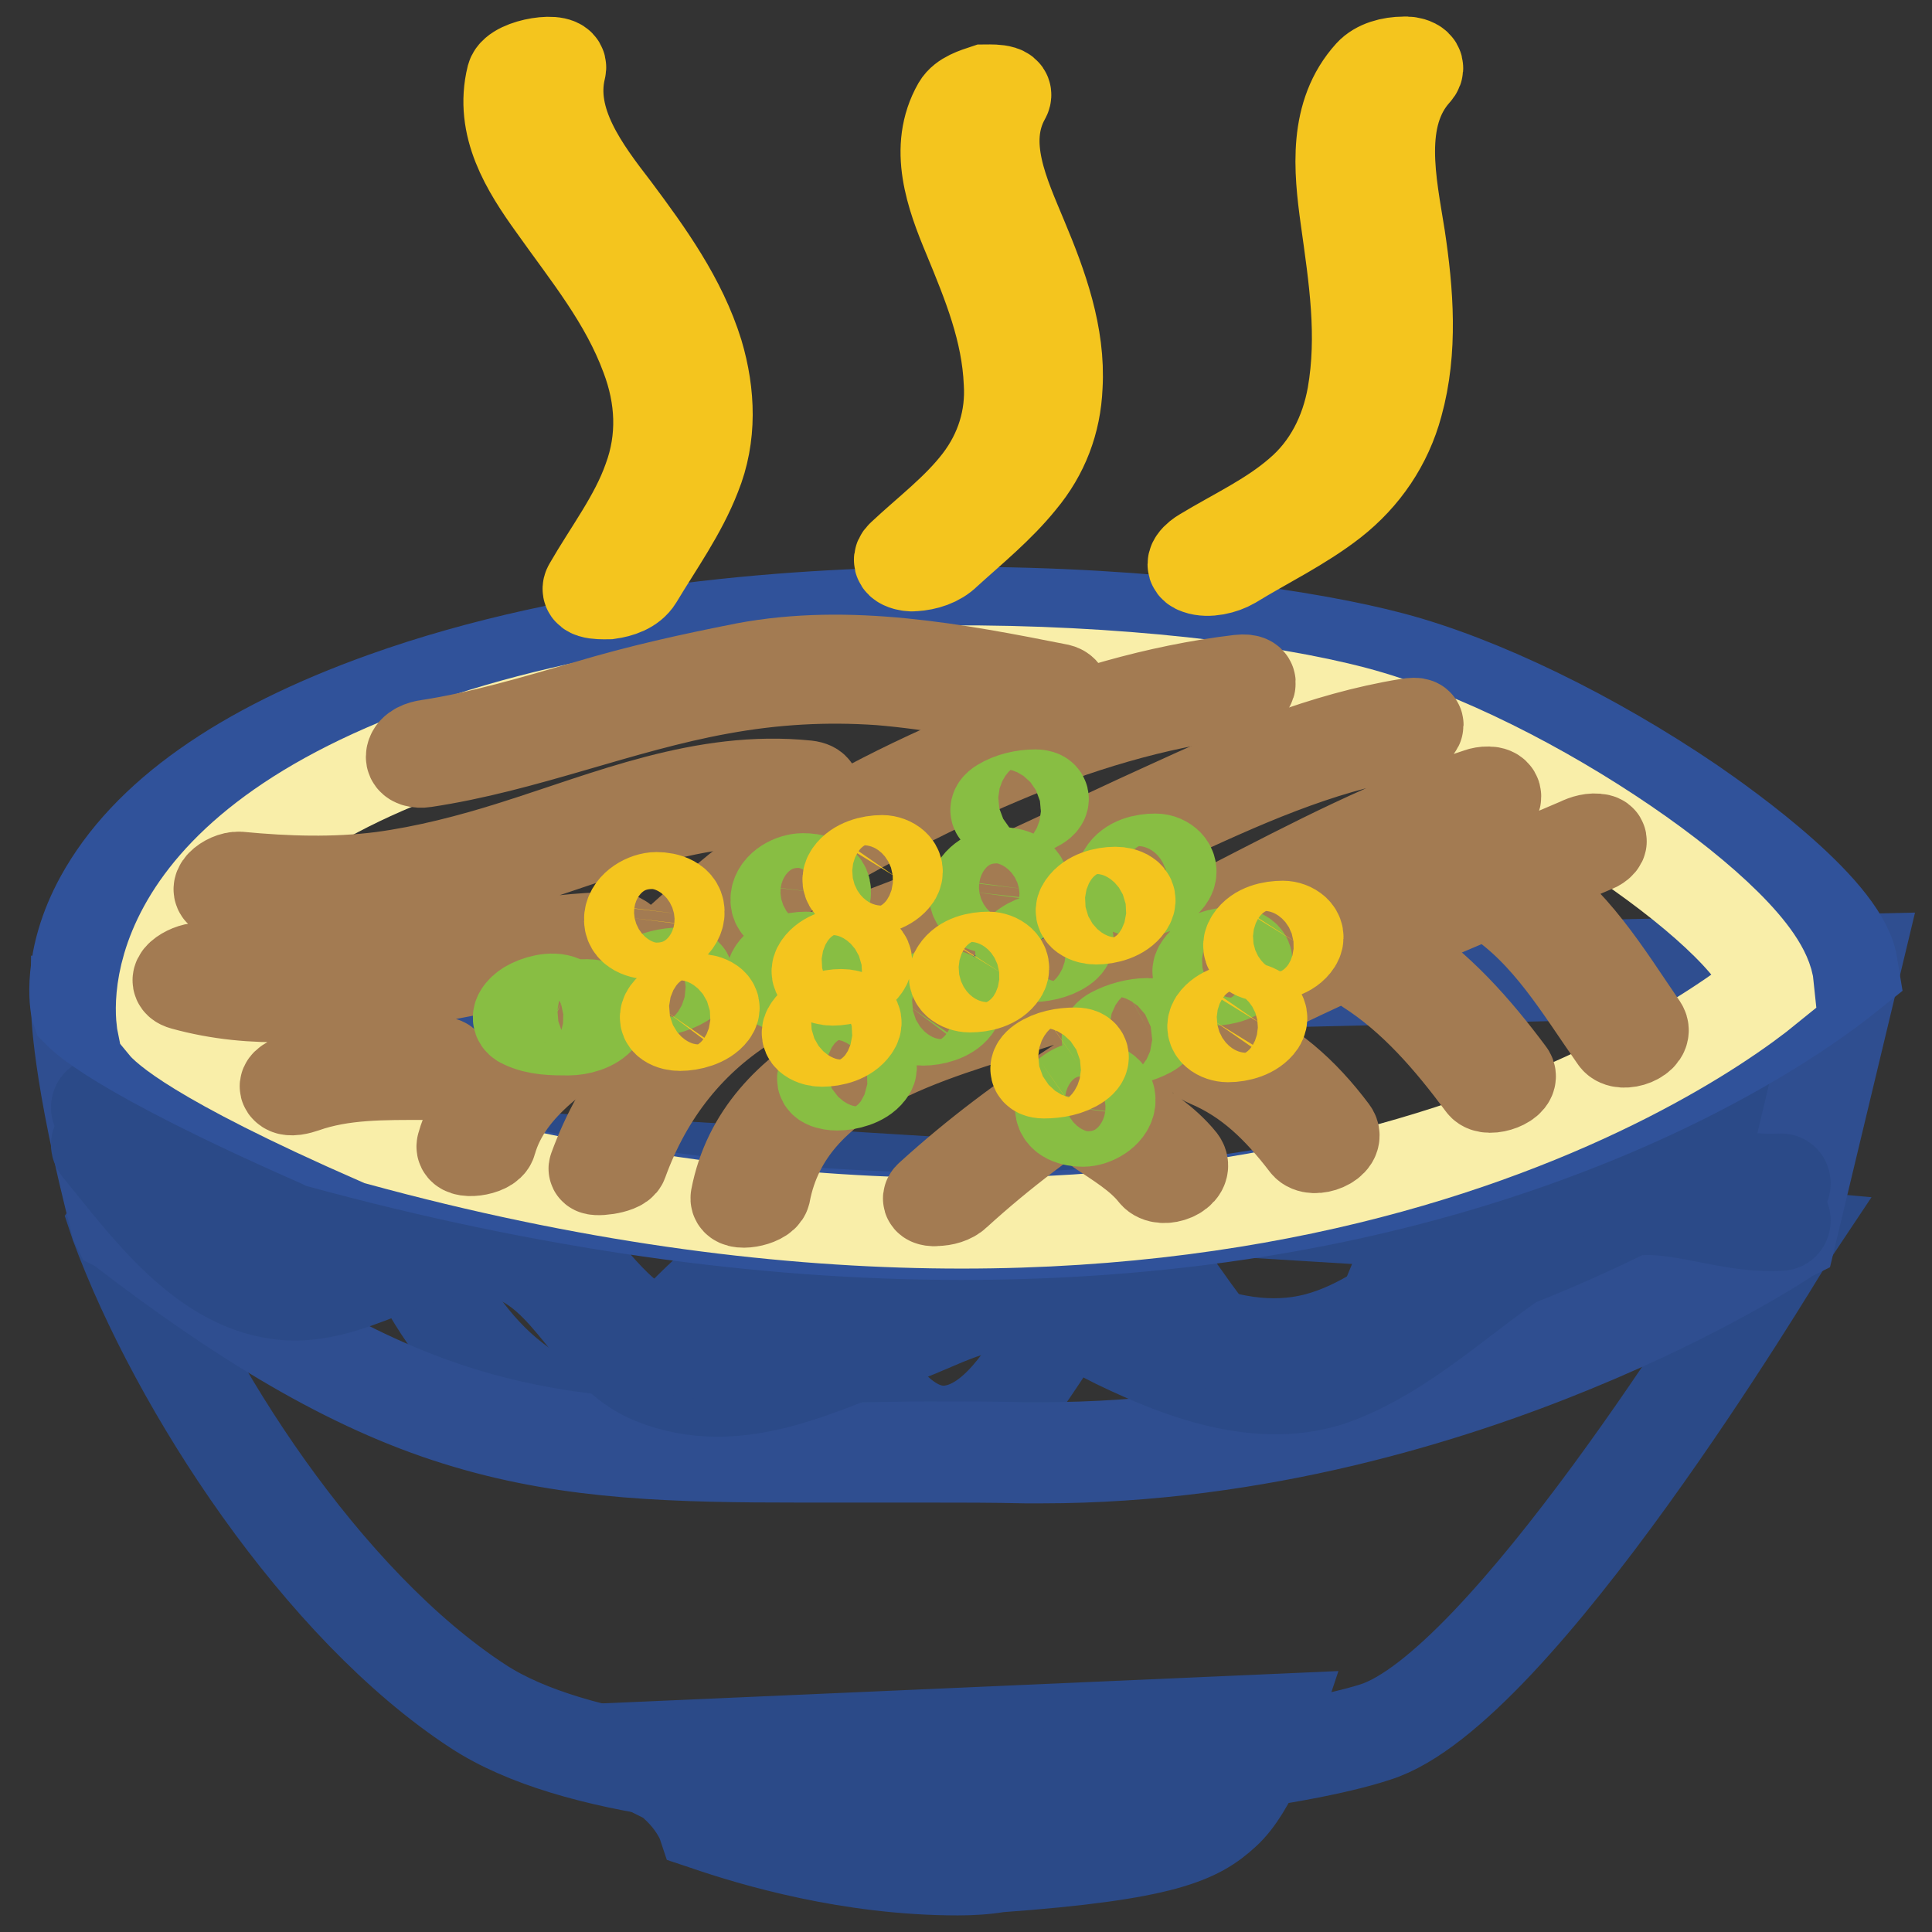
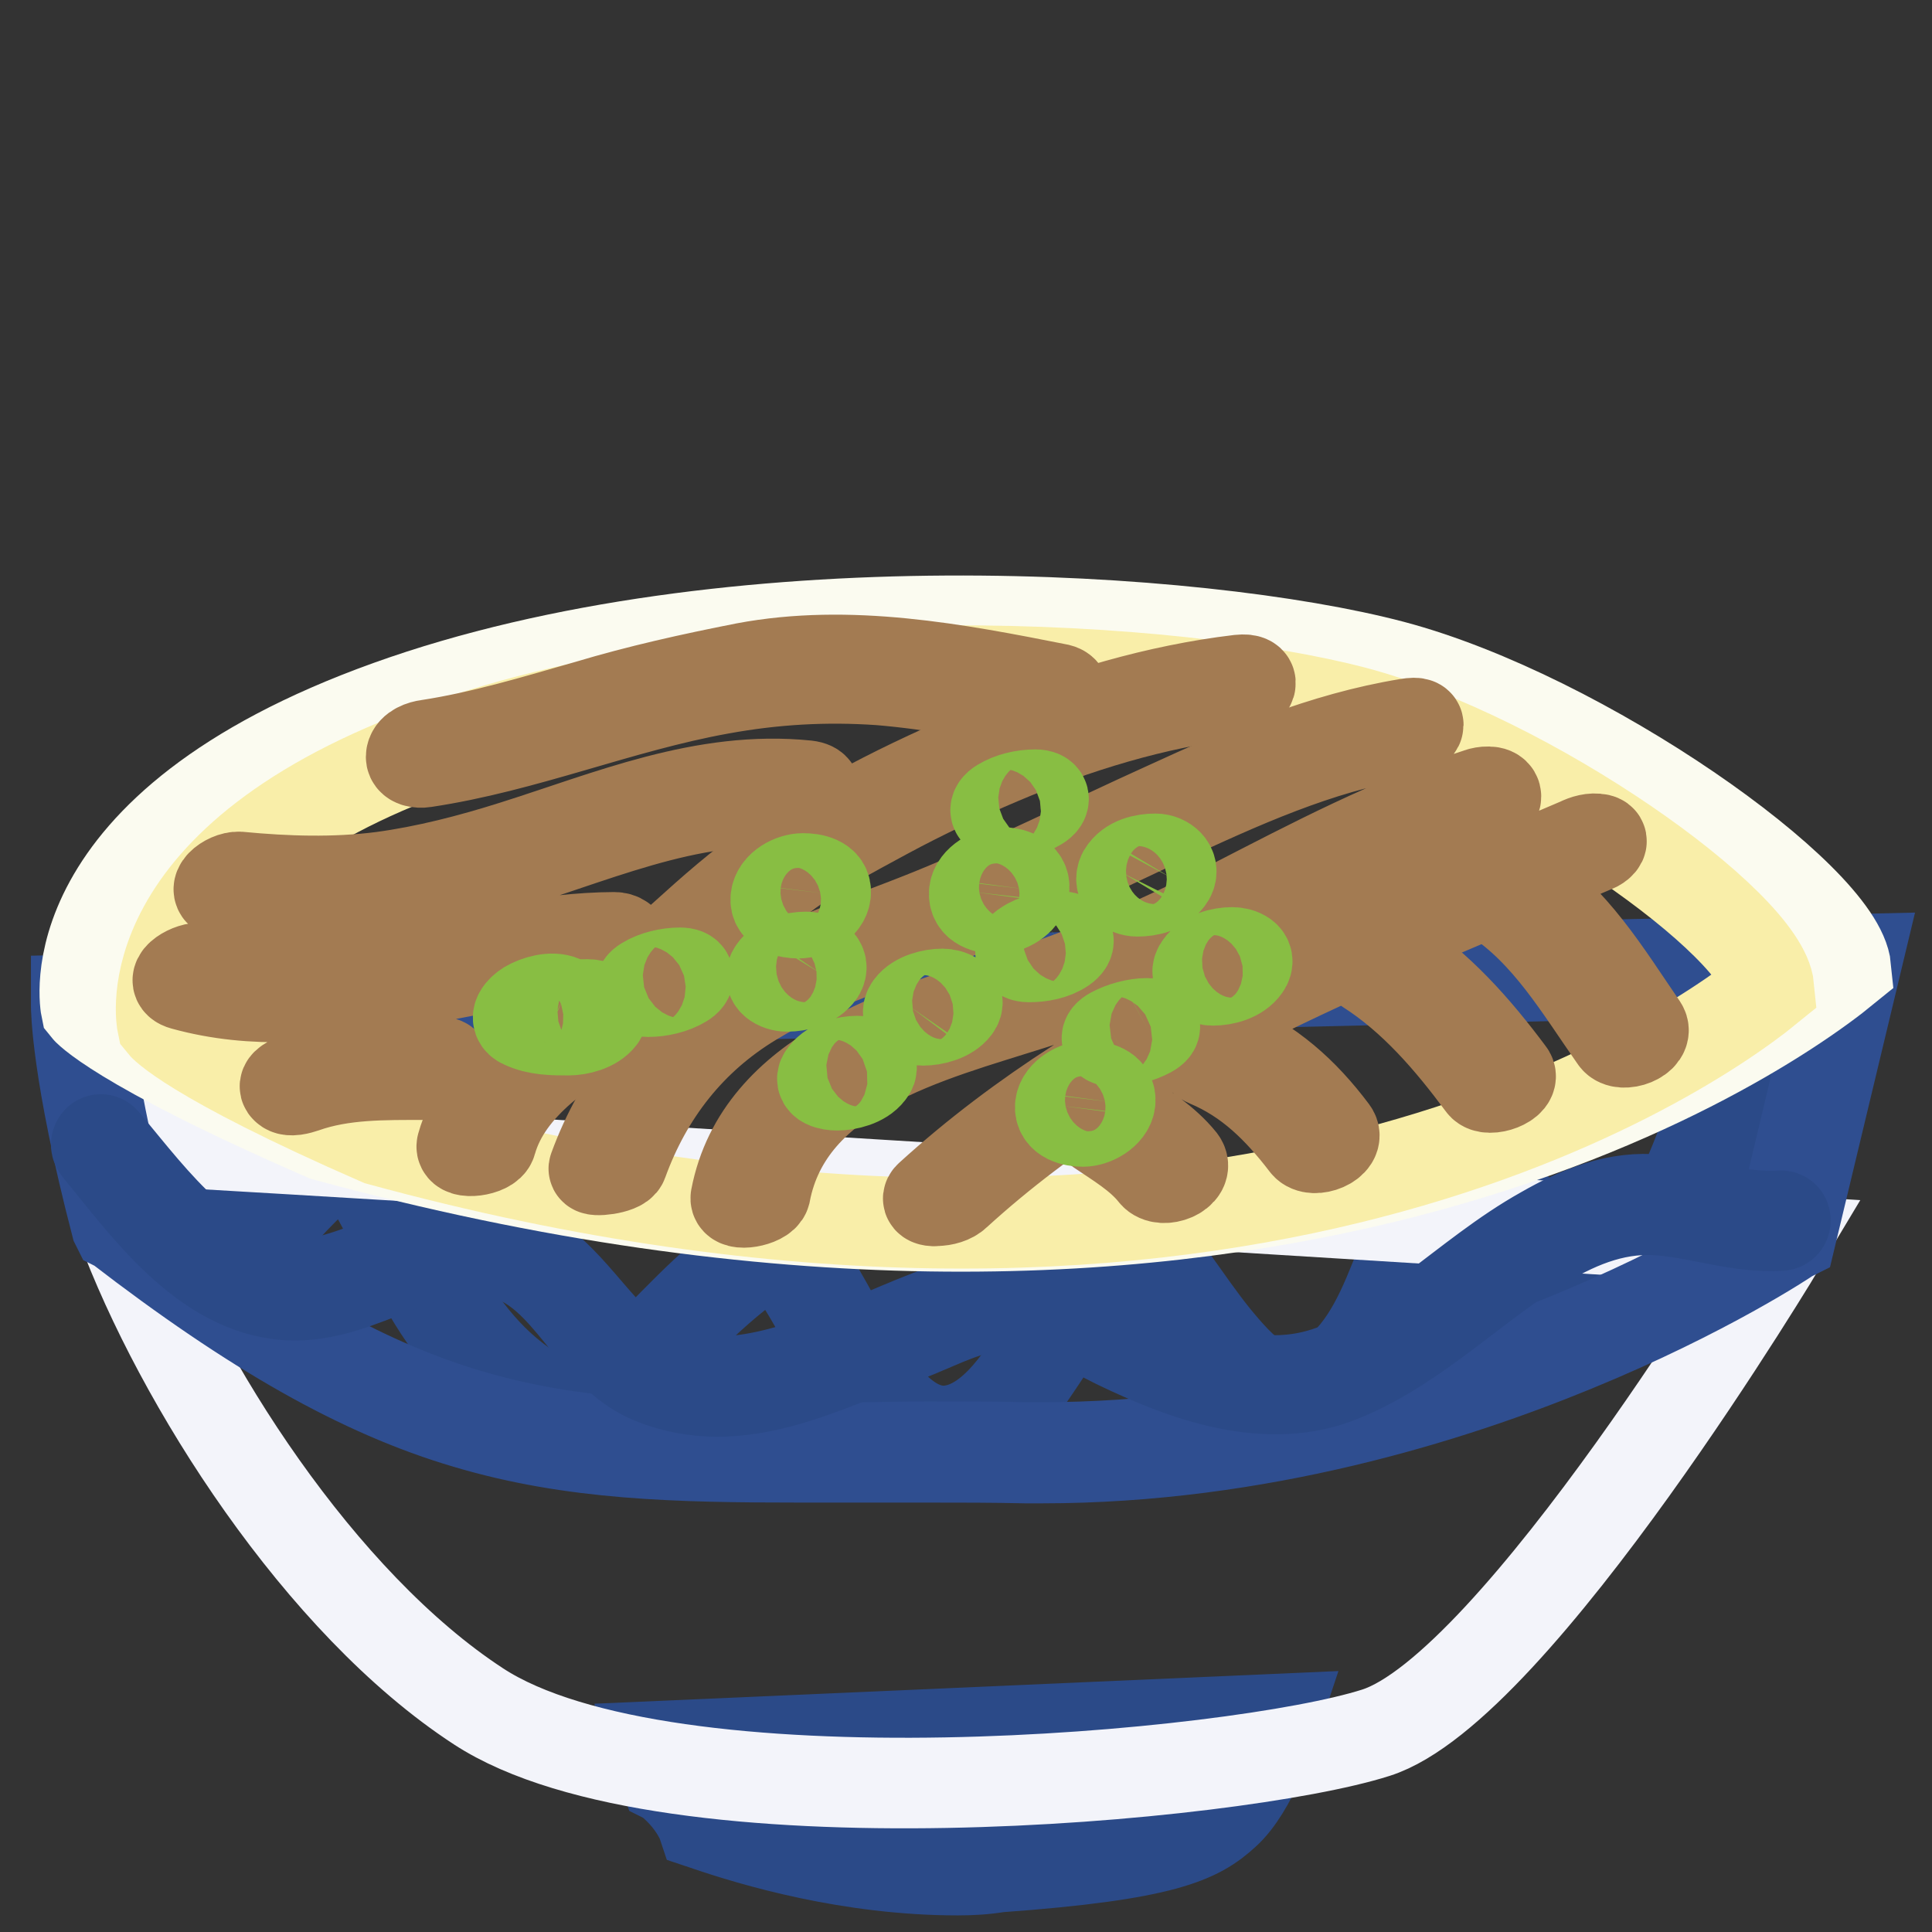
<svg xmlns="http://www.w3.org/2000/svg" version="1.1" x="0px" y="0px" viewBox="0 0 256 256" enable-background="new 0 0 256 256" xml:space="preserve">
  <rect x="0" y="0" width="256" height="256" fill="#333333" stroke="none" />
  <g>
-     <path stroke-width="12" fill-opacity="0" stroke="#e5e9f5" d="M87.8,232.1l1.1,3.2c2,1.6,3.6,3.6,4.7,5.8c6.5,2.3,22.1,7,38.7,5.8c21.7-1.6,26-3.8,29.6-7 c3.6-3.2,6.1-11.3,6.1-11.3L87.8,232.1L87.8,232.1z" />
+     <path stroke-width="12" fill-opacity="0" stroke="#e5e9f5" d="M87.8,232.1l1.1,3.2c2,1.6,3.6,3.6,4.7,5.8c6.5,2.3,22.1,7,38.7,5.8c21.7-1.6,26-3.8,29.6-7 c3.6-3.2,6.1-11.3,6.1-11.3L87.8,232.1L87.8,232.1" />
    <path stroke-width="12" fill-opacity="0" stroke="#2b4a88" d="M126.9,247.8L126.9,247.8c-14.3,0-27.1-3.8-33.5-6l-0.3-0.1l-0.1-0.3c-1-2.2-2.6-4.1-4.5-5.6l-0.2-0.1 l-1.4-4.3l82-3.6l-0.3,0.9c-0.1,0.3-2.6,8.3-6.3,11.6c-3.5,3.2-7.8,5.5-30,7.1C130.5,247.7,128.7,247.8,126.9,247.8L126.9,247.8z  M94.1,240.6c6.4,2.2,18.9,5.8,32.8,5.8h0c1.8,0,3.6-0.1,5.4-0.2c21.8-1.6,25.9-3.8,29.2-6.8c2.7-2.4,4.8-7.9,5.6-10.1l-78.3,3.4 l0.7,2.2C91.4,236.5,93,238.5,94.1,240.6L94.1,240.6z M26.5,170.3c7.9-4.7,12.5-13.1,20.2-18.1l-0.9-0.2 c4.4,5.9,7.2,12.8,10.9,19.1c3.8,6.5,8.6,11.9,15.3,15.5c1.9,1,4,1.9,6.1,1.3c2.3-0.7,4-3.2,5.4-4.9c5.7-6.6,12.2-13.4,19.6-18 l-0.8-0.1c4.4,4.5,6.9,10.8,10.3,16.1c2.8,4.4,6.7,9.8,12.5,9.7c5.8,0,10-6.3,12.8-10.5c3.7-5.4,6.5-12.4,11.7-16.7h-1 c4.5,4.6,7.7,10.3,11.8,15.3c3,3.7,7.6,8.2,12.8,6.5c5.8-1.9,9.1-8.2,11.5-13.3c2.6-5.8,4.4-12.7,9.2-17.2l-0.8,0.1 c7.4,5.5,12.3,13.5,19.4,19.4c0.3,0.2,0.7,0.3,1,0c8.7-9.6,14-22.7,17-35.2l-1.2,0.2c2.5,3.9,3.9,8.4,6.7,12.1 c0.5,0.7,1.7,0,1.2-0.7c-2.8-3.7-4.2-8.2-6.7-12.1c-0.3-0.5-1.1-0.4-1.2,0.2c-2.9,12.3-8,25.2-16.6,34.7h1 c-7.1-5.9-12.1-14-19.6-19.6c-0.2-0.2-0.6-0.1-0.8,0.1c-8.6,8.1-7.8,23.4-18.7,29.5c-5.6,3.1-10.3-2.3-13.6-6.3 c-3.8-4.7-6.9-10.1-11.1-14.4c-0.3-0.3-0.7-0.2-0.9,0c-4.4,3.6-7.1,9.4-10.1,14.1c-2.9,4.7-7.2,12.3-13.5,12.7 c-5.8,0.3-9.9-6.6-12.5-10.9c-3-4.9-5.4-10.5-9.4-14.6c-0.2-0.2-0.6-0.3-0.8-0.1c-6.7,4.1-12.1,10-17.6,15.6 c-2.1,2.1-3.7,4.8-6.1,6.6c-2.3,1.7-5.2,0-7.3-1.2c-12.9-7.3-16.3-22.2-24.6-33.5c-0.2-0.3-0.6-0.5-0.9-0.2 c-7.6,5-12.3,13.4-20.2,18.1C25.1,169.6,25.8,170.8,26.5,170.3L26.5,170.3z M17.6,164.4c7.8-2.3,12.8-9.7,16.5-16.4 c0.4-0.8-0.7-1.4-1.2-0.7c-3.6,6.4-8.3,13.6-15.7,15.8C16.4,163.3,16.8,164.6,17.6,164.4z" />
    <path stroke-width="12" fill-opacity="0" stroke="#f3f4fa" d="M18.6,151.1c0.1,0.6,0.1,1.2,0.1,1.9c0,3.3-1,6.5-2.7,9.1c7.8,21.1,26.4,50.3,47.4,64 c25.1,16.4,100.4,9.4,118.9,3.5c18.6-5.9,54-65.2,54-65.2S56.1,153.2,18.6,151.1L18.6,151.1z" />
-     <path stroke-width="12" fill-opacity="0" stroke="#2b4a88" d="M119.7,236.9L119.7,236.9c-18.7,0-43.7-1.8-56.7-10.3c-20.7-13.5-39.7-42.6-47.7-64.3l-0.1-0.3l0.2-0.3 c1.7-2.7,2.6-5.7,2.6-8.8c0-0.6,0-1.2-0.1-1.8l-0.1-0.8l0.8,0c37.2,2,215.9,13.2,217.7,13.3l1.1,0.1l-0.6,0.9 c-1.5,2.4-35.7,59.6-54.4,65.5C172.2,233.5,145.8,236.9,119.7,236.9L119.7,236.9z M16.7,162.2c8,21.5,26.6,50.1,47,63.4 c12.7,8.3,37.5,10,56,10c25.6,0,52.3-3.5,62.4-6.7c16.9-5.4,48.4-56.3,53-64C220,164,56.5,153.9,19.3,151.8c0,0.4,0,0.8,0,1.1 C19.3,156.2,18.4,159.4,16.7,162.2z" />
    <path stroke-width="12" fill-opacity="0" stroke="#d4daee" d="M245.1,127.8l-8.5,35.6c0,0-44.3,29.9-100.8,29.1c-56.5-0.8-73.6,5.3-119.9-30.4 c-5.3-20.6-5.3-28.9-5.3-28.9L245.1,127.8L245.1,127.8z" />
    <path stroke-width="12" fill-opacity="0" stroke="#2f4e90" d="M138.1,193.2c-0.7,0-1.5,0-2.2,0c-4.3-0.1-8.7-0.1-13-0.1c-3.1,0-6.1,0-9,0c-2.7,0-5.3,0-7.7,0 c-16.5,0-30.3-0.3-44.4-4.5c-13.9-4.1-28.2-12.2-46.1-26l-0.2-0.1l-0.1-0.2c-5.3-20.4-5.3-28.8-5.3-29.1v-0.7l236-5.4l-8.8,36.7 l-0.2,0.1c-0.1,0.1-11,7.4-28.6,14.6C192.2,185.2,166.8,193.2,138.1,193.2C138.1,193.2,138.1,193.2,138.1,193.2L138.1,193.2z  M122.8,191.7c4.8,0,9,0,13,0.1c0.7,0,1.5,0,2.2,0h0c28.5,0,53.7-7.9,69.8-14.5c16.1-6.6,26.6-13.3,28.2-14.4l8.2-34.5l-232.9,5.4 c0.1,2.3,0.9,11,5.2,27.9c37.4,28.8,55.5,30.1,89.5,30.1c2.5,0,5.1,0,7.7,0C116.7,191.8,119.7,191.7,122.8,191.7L122.8,191.7z" />
    <path stroke-width="12" fill-opacity="0" stroke="#2b4a88" d="M12.9,152.1c6.4,7.8,14.1,18.8,25.2,19.5c10.1,0.6,18.6-8.4,28.9-5.4c8.5,2.5,11.3,13.2,19.4,16.5 c11.6,4.7,22.6-1.6,33.4-5.5c4.6-1.7,8.7-4.2,13.7-4.3c5.1,0,10,2.9,14.4,5.1c9.1,4.4,20.2,8.5,30.1,4.3 c9.9-4.1,17.5-12.2,26.6-17.6c4.9-2.9,10-4.9,15.8-4.3c5.3,0.5,10.1,2.3,15.5,2c0.9,0,0.9-1.4,0-1.3c-5.5,0.3-10.6-1.5-16.1-2.1 c-5.5-0.6-10.6,1.5-15.3,4.2c-5.2,2.9-9.9,6.8-14.6,10.3c-4.6,3.4-9.7,7.2-15.4,8.7c-12.6,3.3-24-5.5-35.2-9.4c-4-1.4-8-1.3-12,0 c-5.6,1.8-11,4.4-16.5,6.6c-9.6,3.8-20.9,6.5-29.1-1.5c-5.4-5.2-9-12.4-17.1-13.5c-9.1-1.2-16.8,5.8-25.8,5.9 c-5.5,0.1-10.2-3.4-14.1-6.9c-4-3.6-7.4-8-10.8-12.1C13.3,150.5,12.4,151.4,12.9,152.1L12.9,152.1z" />
-     <path stroke-width="12" fill-opacity="0" stroke="#2b4a88" d="M12.9,147.2c6.4,7.8,14.1,18.8,25.2,19.5c10.1,0.6,18.6-8.4,28.9-5.4c8.5,2.5,11.3,13.2,19.4,16.5 c11.6,4.7,22.6-1.6,33.4-5.5c4.6-1.7,8.7-4.2,13.7-4.3c5.1,0,10,2.9,14.4,5.1c9.1,4.4,20.2,8.5,30.1,4.3 c9.9-4.1,17.5-12.2,26.6-17.6c4.9-2.9,10-4.9,15.8-4.3c5.3,0.6,10.1,2.3,15.5,2c0.9,0,0.9-1.4,0-1.3c-5.5,0.3-10.6-1.5-16.1-2.1 c-5.5-0.6-10.6,1.5-15.3,4.2c-5.2,2.9-9.9,6.8-14.6,10.3c-4.6,3.4-9.7,7.2-15.4,8.7c-12.6,3.3-24-5.5-35.2-9.4c-4-1.4-8-1.3-12,0 c-5.6,1.8-11,4.4-16.5,6.6c-9.6,3.8-20.9,6.5-29.1-1.5c-5.4-5.2-9-12.4-17.1-13.5c-9.1-1.2-16.8,5.8-25.8,5.9 c-5.5,0.1-10.2-3.4-14.1-6.9c-4-3.6-7.4-8-10.8-12.1C13.3,145.5,12.4,146.5,12.9,147.2L12.9,147.2z" />
    <path stroke-width="12" fill-opacity="0" stroke="#fbfbf0" d="M11.4,133.6c0,0-5-23.9,40.1-40.1c45.1-16.2,107.6-12,133-5.3c25.3,6.7,59.2,30.7,60.1,40.1 c-14.3,11.7-81.6,54.9-201.5,22.2C15.1,138.3,11.4,133.6,11.4,133.6L11.4,133.6z" />
-     <path stroke-width="12" fill-opacity="0" stroke="#30529a" d="M127.4,163.6c-26.8,0-55.3-4.1-84.7-12.1l-0.2-0.1c-27.8-12.2-31.9-17-32.1-17.2l-0.2-0.2l-0.1-0.3 c-0.1-0.3-1.3-6.5,3.2-14.7c6-10.9,18.6-19.8,37.6-26.6c26-9.3,55.7-11.3,76-11.3c25.8,0,46.7,3.1,57.6,6 c11.7,3.1,26.5,10.3,39.6,19.2c4.8,3.3,20.7,14.6,21.4,21.9l0.1,0.6l-0.5,0.4c-3.3,2.7-15.8,12.2-37.5,20.5 C183.6,158.9,156.6,163.6,127.4,163.6L127.4,163.6z M43.4,149.4c29.1,7.9,57.4,12,84,12c28.9,0,55.6-4.6,79.6-13.8 c20.4-7.8,32.5-16.6,36.4-19.7c-2.2-8.7-33.6-31.8-59.2-38.6c-10.8-2.9-31.5-5.9-57.1-5.9c-20.1,0-49.5,1.9-75.2,11.2 C29,102.8,19.5,112.9,15.6,120c-3.7,6.6-3.3,11.8-3.1,13.1C13.5,134.1,19.2,138.9,43.4,149.4L43.4,149.4z" />
    <path stroke-width="12" fill-opacity="0" stroke="#f9eea9" d="M21.5,135.7c0,0-4.6-21.8,36.6-36.6c41.2-14.8,98.3-10.9,121.4-4.8c23.1,6.1,54.1,28.1,54.9,36.6 c-13.1,10.7-74.5,50.1-184.1,20.2C24.9,140,21.5,135.7,21.5,135.7z" />
    <path stroke-width="12" fill-opacity="0" stroke="#a37b52" d="M65.1,151.3c2.2-7.8,10-12.3,16.3-16.6c8-5.5,14.5-12.8,22.3-18.6c4.2-3.2,9-5.7,13.6-8.2 c5-2.7,10.1-5.1,15.3-7.3c9.9-4.2,20.3-7.4,31-8.7c1.7-0.2,3.4-2.1,0.6-1.8c-10.9,1.3-21.5,4.5-31.6,8.6 c-10.4,4.2-20.8,9.3-30.1,15.6c-8.7,5.9-15.6,14-24.2,20c-6.6,4.5-14.8,9.3-17.1,17.5C60.9,153,64.8,152.5,65.1,151.3z" />
    <path stroke-width="12" fill-opacity="0" stroke="#a37b52" d="M82.5,154c3.3-9.1,9-16.4,17.3-21.4c7.9-4.8,16.9-7.5,25.4-10.9c9.8-3.9,19.3-8.6,28.9-13.1 c10.1-4.7,20.6-9.5,31.7-11.3c1.6-0.2,3.5-1.9,0.7-1.4c-11.1,1.8-21.7,6.3-31.9,11c-10.4,4.7-20.7,9.9-31.3,14.2 c-8.9,3.6-18.2,6.5-26.5,11.5c-8.6,5.2-14.7,12.9-18.1,22.2C78.4,155.3,82.2,154.9,82.5,154z M101.4,158.1 c3.1-16.2,21.8-20.7,35.3-25c9.5-3,18.6-7.1,27.5-11.6c10.6-5.3,21-11,32.3-14.7c0.5-0.2,1.9-0.6,1.7-1.4c-0.2-0.7-1.7-0.5-2.2-0.3 c-11.5,3.7-22.1,9.3-32.8,14.8c-9.5,4.8-19.2,9.1-29.4,12.3c-13.9,4.4-33.1,9.9-36.3,26.5C97.3,159.9,101.1,159.2,101.4,158.1 L101.4,158.1z M126.7,158.2c24.1-22,55.2-33.3,84.7-46c0.3-0.1,1.3-0.8,0.5-1c-0.9-0.2-1.9,0.1-2.7,0.5c-30,12.9-61.5,24.5-86,46.8 c-0.7,0.6,0.6,0.7,0.9,0.6C125,159.1,126.1,158.8,126.7,158.2L126.7,158.2z M56.2,101c13.4-2,25.9-7.3,39.2-9.7 c7.1-1.3,14-1.7,21.2-1.2c7.2,0.6,14.3,2,21.3,3.4c0.9,0.2,2.1-0.1,2.8-0.7c0.6-0.6,0.4-1.3-0.4-1.5c-13.6-2.7-27.8-5.4-41.6-2.8 c-7.1,1.4-13.9,2.9-20.9,5c-7,2-13.9,4.1-21.1,5.2c-0.8,0.1-2,0.5-2.2,1.4C54.3,101,55.6,101.1,56.2,101L56.2,101z" />
    <path stroke-width="12" fill-opacity="0" stroke="#a37b52" d="M198.1,119c7,4.6,11.2,11.9,15.9,18.6c0.9,1.3,4.6-0.1,3.6-1.6c-4.8-7-9.1-14.3-16.4-19 C199.9,116.2,196.3,117.9,198.1,119z M30.1,118.5c11.9,1,23.2,0.1,34.6-3.2c13.4-3.8,26.4-10.3,40.7-8.9c1.5,0.2,4.1-2,1.5-2.3 c-13.7-1.4-26.2,4-38.9,8c-5.7,1.8-11.5,3.3-17.4,4.1c-6.3,0.8-12.6,0.6-18.9,0C30.1,116.1,27.5,118.2,30.1,118.5L30.1,118.5z  M181.2,128.4c6.1,3.9,10.9,9.5,15.2,15.3c0.8,1.1,4.6-0.3,3.6-1.5c-4.4-5.9-9.4-11.6-15.7-15.6 C183.3,125.8,179.7,127.4,181.2,128.4L181.2,128.4z M24.3,130.5c18.8,5.2,36.8-3.9,55.6-4c0.9,0,2-0.3,2.6-1.1 c0.5-0.8-0.4-1.2-1.1-1.2c-18.3,0.1-36.4,9.1-54.7,4.1C25.4,128,22.1,129.9,24.3,130.5z M160,140.7c5.5,2.3,9.4,6.2,13,10.9 c1,1.3,4.7-0.2,3.6-1.7c-3.9-5.2-8.3-9.1-14.3-11.7C160.8,137.6,157.8,139.8,160,140.7L160,140.7z M40.3,144.1 c5.1-1.8,10.6-1.7,16-1.7c1.1,0,4.3-1.7,1.7-1.7c-6.4,0-12.9,0.2-19,2.3c-0.2,0.1-1.7,0.7-1.1,1.2 C38.4,144.7,39.7,144.3,40.3,144.1L40.3,144.1z M145.6,149.7c2.5,1.7,5.4,3.4,7.3,5.8c1.1,1.4,4.8-0.1,3.6-1.7 c-2.1-2.6-5.1-4.5-7.8-6.3C147.2,146.5,143.7,148.5,145.6,149.7z" />
    <path stroke-width="12" fill-opacity="0" stroke="#88be43" d="M105.8,121c1.4,0,3.4-1,3.6-2.6c0.2-1.7-1.8-2-3-2c-1.4,0-3.4,1-3.6,2.6C102.6,120.6,104.6,121,105.8,121z  M160.7,129.9c1.5,0,3.4-0.5,4.3-1.8c0.9-1.3-0.7-1.9-1.7-1.9c-1.5,0-3.4,0.5-4.3,1.8C158,129.3,159.7,129.9,160.7,129.9z  M132.1,120.4c1.4,0,3.4-1.1,3.6-2.6c0.2-1.7-1.7-2.2-3-2.2c-1.4,0-3.4,1.1-3.6,2.6C128.9,120,130.8,120.4,132.1,120.4z M133,107.9 c1.6,0,3.3-0.4,4.6-1.2c1-0.6,0.9-1.4-0.4-1.4c-1.6,0-3.3,0.4-4.6,1.2C131.6,107.1,131.7,107.9,133,107.9z M122.3,135.2 c1.4,0,3.4-0.5,4.3-1.7c0.9-1.2-0.8-1.8-1.7-1.8c-1.4,0-3.4,0.5-4.3,1.7C119.7,134.7,121.4,135.2,122.3,135.2z M69.3,135.6 c1.9,0.9,4,0.9,6,0.9c1.4,0,3.4-0.5,4.3-1.7c0.9-1.2-0.8-1.7-1.7-1.7c-1.3,0-2.2,0.1-3.4-0.5c-1.4-0.6-3.4,0-4.6,0.7 C69.1,133.8,67.9,135,69.3,135.6L69.3,135.6z M85.9,131.4c1.5,0,3.3-0.4,4.6-1.2c1-0.6,0.9-1.3-0.4-1.3c-1.5,0-3.3,0.4-4.6,1.2 C84.5,130.7,84.7,131.4,85.9,131.4L85.9,131.4z M110.9,143.8c1.4,0,3.4-0.5,4.3-1.7c1-1.2-0.9-1.5-1.6-1.5c-1.4,0-3.4,0.5-4.3,1.7 C108.2,143.5,110.1,143.8,110.9,143.8z M143.5,148.6c1.4,0,3.4-1.1,3.6-2.6c0.2-1.7-1.7-2.1-3-2.1c-1.4,0-3.4,1.1-3.6,2.6 C140.3,148.2,142.3,148.6,143.5,148.6z M150.7,118.1c1.5,0,3.4-0.4,4.3-1.9c0.7-1.3-0.6-2.4-1.9-2.4c-1.5,0-3.4,0.4-4.3,1.9 C148.1,117.1,149.4,118.1,150.7,118.1L150.7,118.1z M104.3,130.7c1.5,0,3.4-0.5,4.3-1.8c0.8-1.3-0.7-2.1-1.8-2.1 c-1.5,0-3.4,0.5-4.3,1.8C101.6,129.9,103.1,130.7,104.3,130.7z M147.7,138c1.5,0,3.3-0.5,4.6-1.2c1.1-0.6,0.9-1.2-0.3-1.2 c-1.5,0-3.3,0.5-4.6,1.2C146.3,137.4,146.5,138,147.7,138z M136.3,126.8c1.6,0,3.3-0.3,4.6-1.2c1-0.7,0.9-1.5-0.4-1.5 c-1.6,0-3.3,0.3-4.6,1.2C134.9,125.9,135,126.8,136.3,126.8z" />
-     <path stroke-width="12" fill-opacity="0" stroke="#f4c51e" d="M110.3,129.9c1.5,0,3.4-0.5,4.3-1.8c0.9-1.3-0.7-1.9-1.8-1.9c-1.5,0-3.4,0.5-4.3,1.8 C107.6,129.3,109.2,129.9,110.3,129.9z M128.5,130.8c1.5,0,3.4-0.4,4.3-1.8c0.8-1.3-0.7-2.2-1.8-2.2c-1.5,0-3.4,0.4-4.3,1.8 C125.8,129.9,127.3,130.8,128.5,130.8z M138.3,142.2c1.6,0,3.3-0.3,4.6-1.2c1-0.7,0.9-1.5-0.4-1.5c-1.6,0-3.3,0.3-4.6,1.2 C136.9,141.4,137,142.2,138.3,142.2z M90.1,135.9c1.4,0,3.4-0.5,4.3-1.7c0.9-1.2-0.8-1.8-1.7-1.8c-1.4,0-3.4,0.5-4.3,1.7 C87.5,135.4,89.1,135.9,90.1,135.9z M114.4,118c1.5,0,3.4-0.5,4.3-1.8c0.8-1.3-0.7-2.2-1.8-2.2c-1.5,0-3.4,0.5-4.3,1.8 C111.7,117.1,113.2,118,114.4,118z M145.2,121.8c1.5,0,3.4-0.5,4.3-1.8c0.9-1.3-0.7-1.8-1.7-1.8c-1.5,0-3.4,0.5-4.3,1.8 C142.6,121.2,144.2,121.8,145.2,121.8z M167.5,126.7c1.5,0,3.4-0.4,4.3-1.8c0.8-1.3-0.7-2.2-1.8-2.2c-1.5,0-3.4,0.4-4.3,1.8 C164.8,125.9,166.3,126.7,167.5,126.7L167.5,126.7z M162.7,137.4c1.5,0,3.4-0.5,4.3-1.8c0.8-1.3-0.7-2.1-1.8-2.1 c-1.5,0-3.4,0.5-4.3,1.8C160.1,136.6,161.6,137.4,162.7,137.4L162.7,137.4z M108.9,138c1.5,0,3.4-0.5,4.3-1.8 c0.9-1.3-0.7-1.8-1.7-1.8c-1.5,0-3.4,0.5-4.3,1.8C106.3,137.4,107.9,138,108.9,138z M86.4,123.8c1.4,0,3.4-1.1,3.6-2.7 c0.2-1.7-1.7-2.2-3-2.2c-1.4,0-3.4,1.1-3.6,2.7C83.2,123.3,85.1,123.8,86.4,123.8z M67.8,10.2c-1.6,6.5,1.9,12.1,5.5,17.1 c4.6,6.5,9.5,12.4,12.3,20c2,5.3,2.3,10.8,0.3,16.2c-1.8,5.1-5.2,9.5-7.9,14.2c-0.7,1.2,2.3,1,2.7,1c1.4-0.2,3-0.7,3.8-2 c2.7-4.5,5.8-8.8,7.7-13.7c2.1-5.2,1.9-10.8,0.3-16.2c-2.2-7.1-6.6-13.2-11-19.1c-4-5.2-8.9-11.6-7.2-18.6 C74.8,7.4,68.3,8.4,67.8,10.2z M126.9,14c-3.2,5.6-0.9,11.9,1.4,17.4c2.6,6.3,5.1,12.4,5.4,19.3c0.3,4.7-1.1,9.2-4,13 c-2.9,3.8-6.8,6.7-10.2,9.9c-1.2,1.1,1,1.5,1.6,1.4c1.6-0.1,3.2-0.6,4.3-1.7c3.4-3.1,7-6,9.9-9.6c3-3.6,4.6-7.8,4.8-12.5 c0.4-6.8-2-13.4-4.6-19.6c-2.4-5.8-5.7-12.6-2.3-18.7c0.7-1.2-2.3-1-2.7-1C129.3,12.3,127.6,12.8,126.9,14z M181.5,9.8 c-4.8,5.3-4.1,12.6-3.2,19.1c1.1,7.9,2.3,15.5,0.9,23.5c-0.9,5-3.2,9.6-7.1,12.9c-3.8,3.3-8.4,5.4-12.7,8c-0.7,0.4-2.2,1.6-0.7,2.1 c1.4,0.5,3.4,0,4.6-0.7c4.4-2.7,9.2-5,13.3-8.2c4.2-3.3,7.2-7.7,8.6-12.9c2-7.2,1.4-14.9,0.3-22.2c-1.1-7-3.2-15.9,2.1-21.8 c1-1.1-0.9-1.5-1.6-1.4C184.3,8.2,182.5,8.7,181.5,9.8L181.5,9.8z" />
  </g>
</svg>